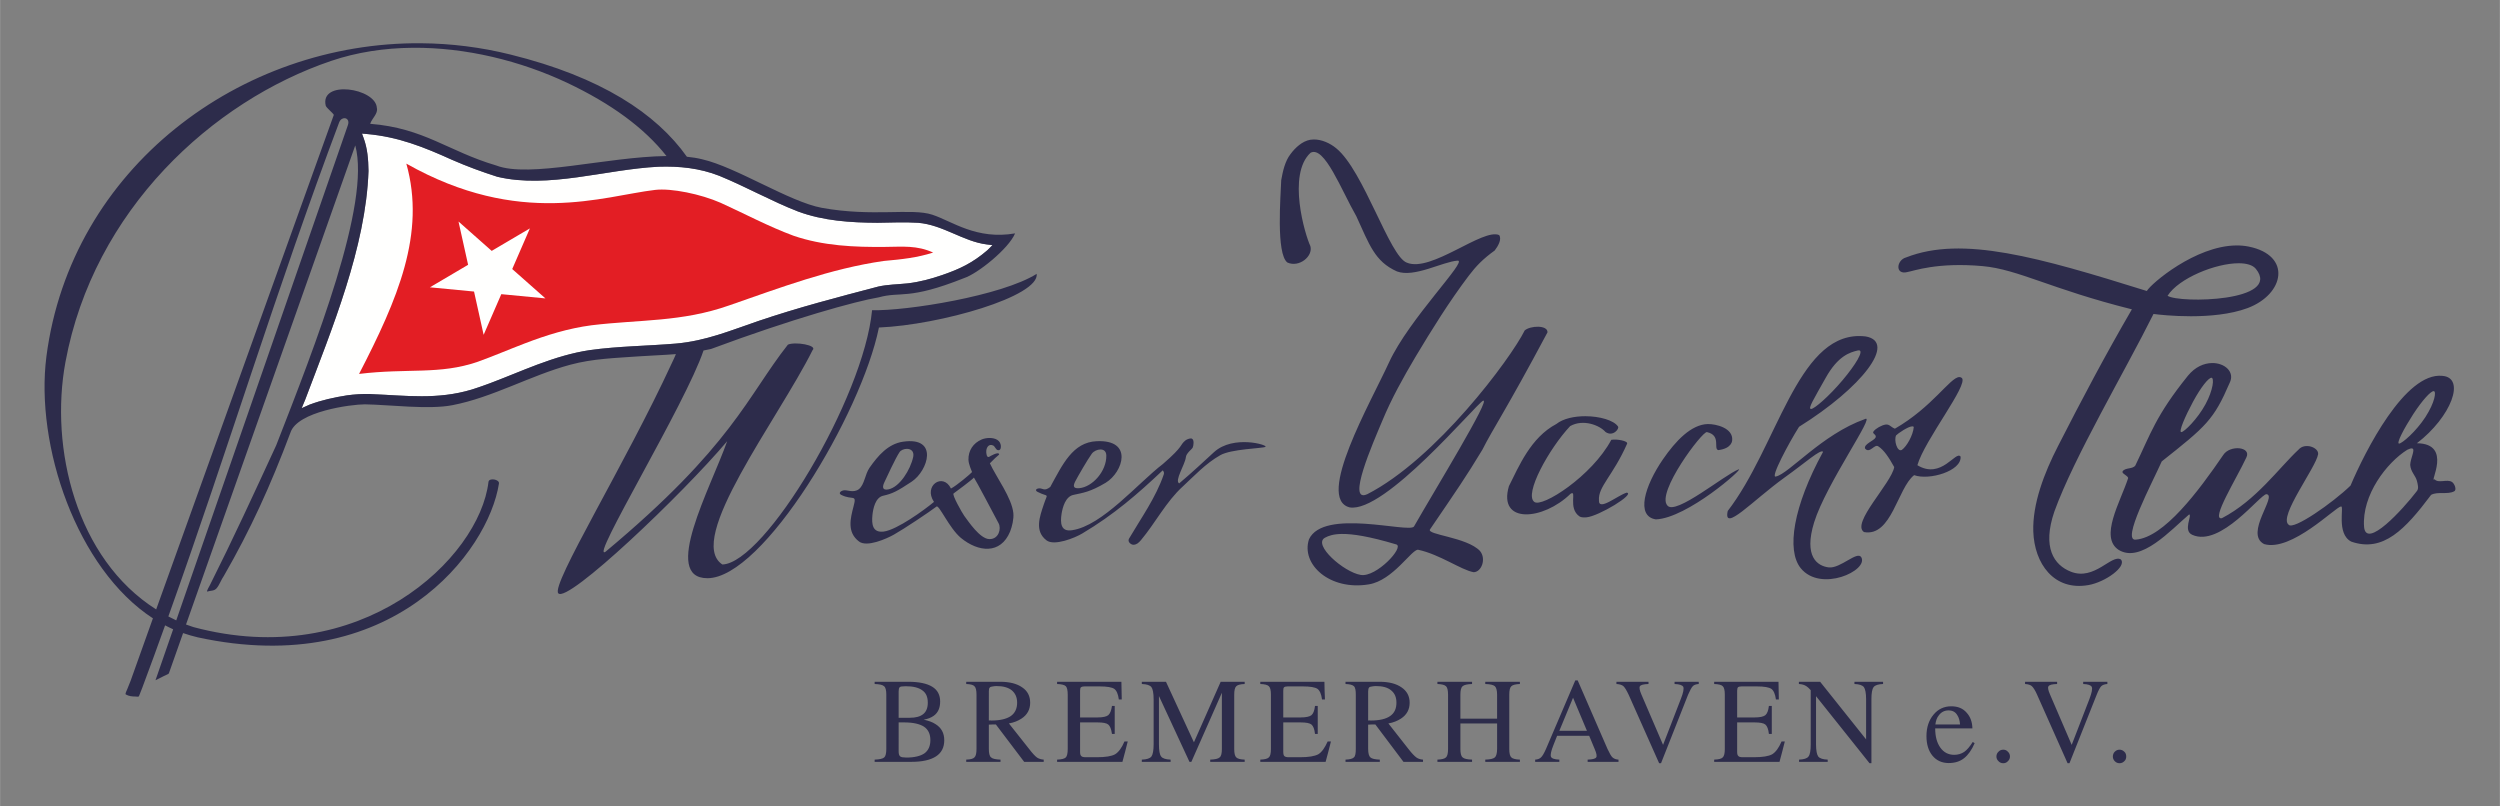
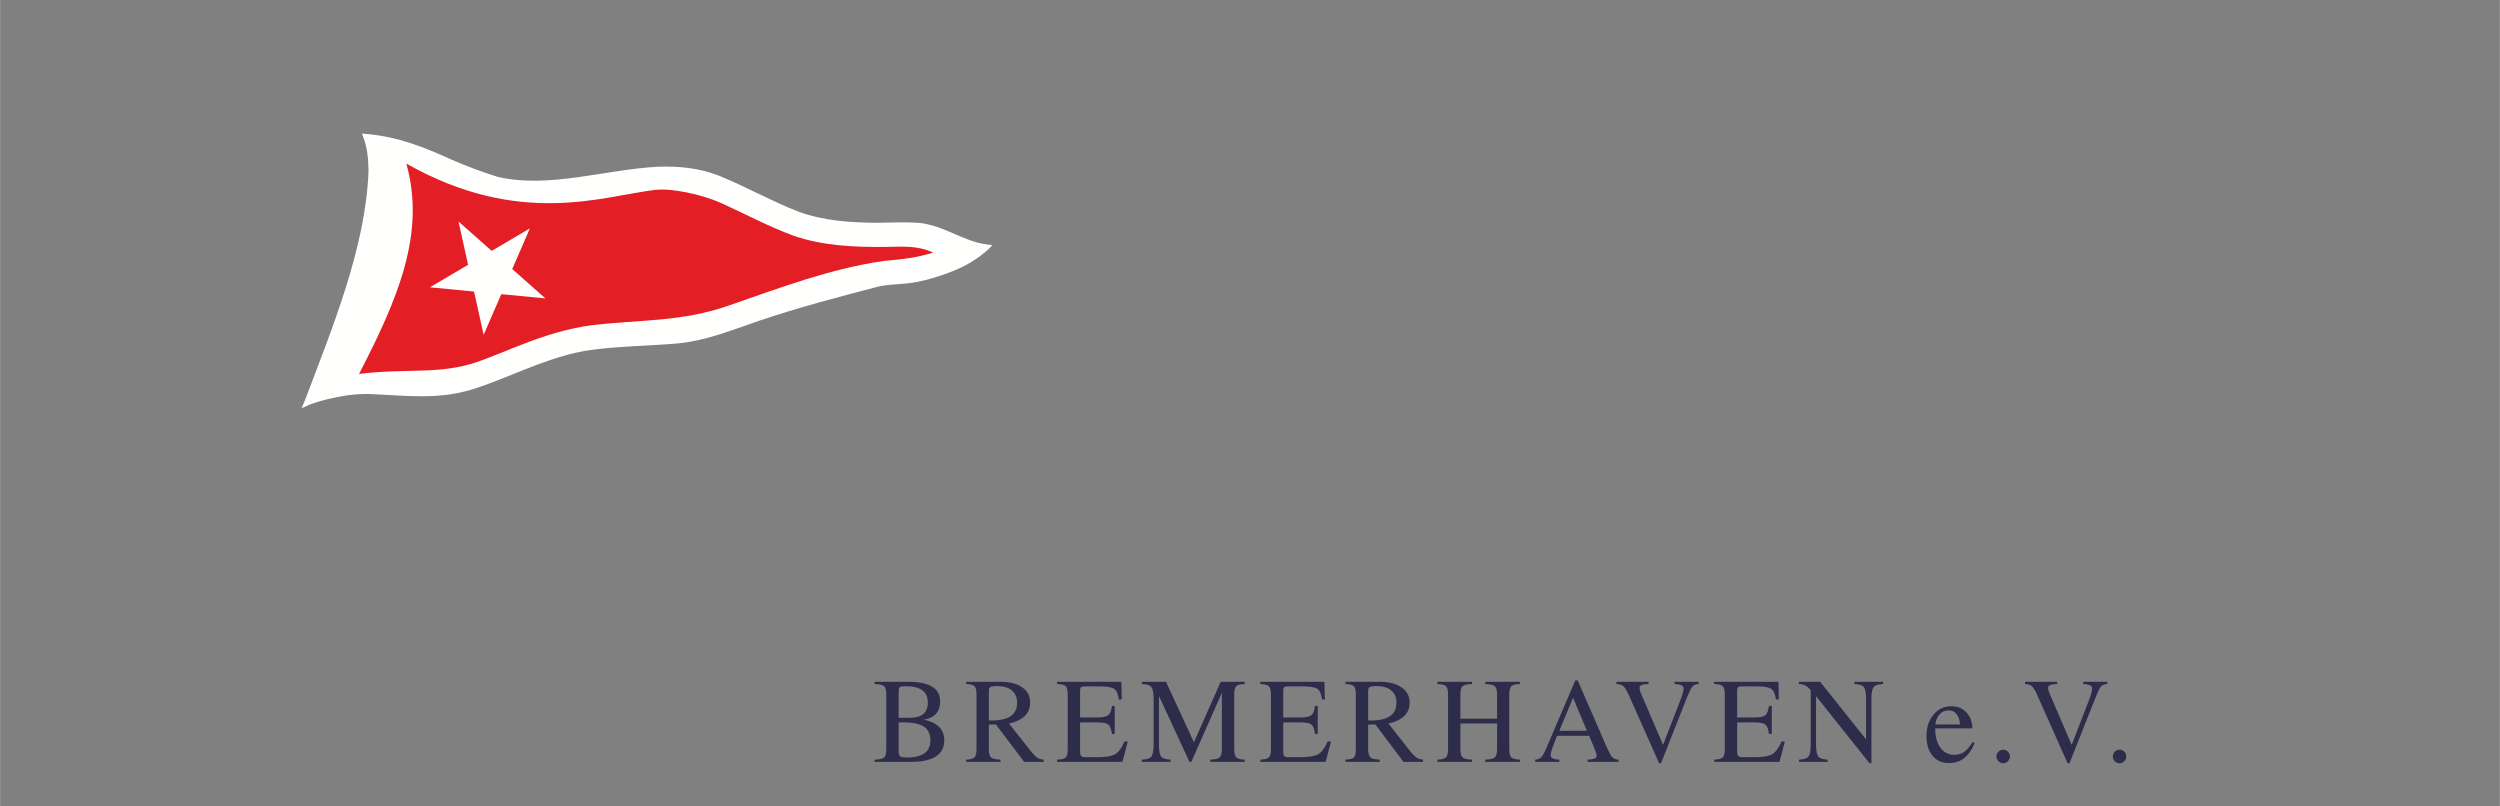
<svg xmlns="http://www.w3.org/2000/svg" xmlns:ns1="http://www.inkscape.org/namespaces/inkscape" xmlns:ns2="http://sodipodi.sourceforge.net/DTD/sodipodi-0.dtd" xml:space="preserve" width="310mm" height="100mm" version="1.1" style="clip-rule:evenodd;fill-rule:evenodd;image-rendering:optimizeQuality;shape-rendering:geometricPrecision;text-rendering:geometricPrecision" viewBox="0 0 14578.542 4703.07" id="svg2" ns1:version="0.92.2 5c3e80d, 2017-08-06" ns2:docname="wyc_logo_blue.svg" ns1:export-filename="/Users/thore/iCloud/WYC/CI/logo/wyc_logo_auf_hell.png" ns1:export-xdpi="163.87" ns1:export-ydpi="163.87">
  <rect x="0" y="0" width="14578.542" height="4703.07" fill="#808080" stroke="none" />
  <title id="title1075">Logo des Weser Yacht Club Bremerhaven e.V.</title>
  <ns2:namedview pagecolor="#ffffff" bordercolor="#666666" borderopacity="1" objecttolerance="10" gridtolerance="10" guidetolerance="10" ns1:pageopacity="0" ns1:pageshadow="2" ns1:window-width="1920" ns1:window-height="1035" id="namedview290" showgrid="false" ns1:zoom="0.5201684" ns1:cx="368.17682" ns1:cy="322.04702" ns1:window-x="0" ns1:window-y="1" ns1:window-maximized="1" ns1:current-layer="svg2" fit-margin-top="5" fit-margin-left="5" fit-margin-right="5" fit-margin-bottom="5" />
  <defs id="defs4">
    <style type="text/css" id="style6">
    .str0 {stroke:#2B2A29;stroke-width:3.584}
    .str1 {stroke:#2D2C4B;stroke-width:33.513}
    .fil3 {fill:none}
    .fil2 {fill:#E31E24}
    .fil1 {fill:#FEFEFE}
    .fil0 {fill:#2D2C4B}
   </style>
    <style id="style6-7" type="text/css">
    .str0 {stroke:#2B2A29;stroke-width:3.584}
    .str1 {stroke:#2D2C4B;stroke-width:33.513}
    .fil3 {fill:none}
    .fil2 {fill:#E31E24}
    .fil1 {fill:#FEFEFE}
    .fil0 {fill:#2D2C4B}
   </style>
  </defs>
  <g id="_918905200" transform="translate(-892.439,-6693.083)" />
  <g style="clip-rule:evenodd;fill-rule:evenodd;image-rendering:optimizeQuality;shape-rendering:geometricPrecision;text-rendering:geometricPrecision" id="_918905200-5" transform="translate(-261.823,-5288.923)" />
  <g id="g1396">
    <path style="fill:#2d2c4b;fill-opacity:1;stroke:none;stroke-width:13.273;stroke-opacity:1" ns1:connector-curvature="0" id="path248" d="m 9186.288,3967.992 -170.996,399.982 c -11,25 -20.983,41.996 -28.983,48.996 -8,8 -19.012,12.014 -34.012,13.014 v 12.988 h 71.006 69.995 v -12.988 c -29,-0.999 -44.997,-7.006 -48.997,-17.006 -4,-11 0.985,-33.984 14.984,-68.984 l 21.025,-53.015 h 186.99 l 31.99,76.994 c 11,25 13.996,41.996 8.996,48.996 -5,8 -21.981,12.014 -49.982,13.014 v 12.988 h 89.983 90.008 v -12.988 c -15,-0.999 -25.997,-5.014 -34.997,-13.014 -8,-7 -17.009,-23.996 -29.009,-48.996 l -174.002,-399.982 h -7 z m -4085.993,7.984 v 13.014 c 28,1 47.011,4.988 55.011,12.988 9,7 12.988,23.997 12.988,48.996 v 316.999 c 0,25 -4.003,41.996 -12.003,48.996 -9,8 -27.996,12.014 -55.996,13.014 v 12.988 h 104.007 111.007 c 63,0 110.997,-10.99 142.997,-31.99 32,-21 47.986,-52.001 47.986,-94.001 0,-42 -16.993,-73.001 -50.993,-94.001 -18,-12 -41.01,-20.002 -69.01,-26.002 24,-4 44.003,-11.995 59.003,-22.995 25,-18 36.994,-46.009 36.994,-83.009 0,-38 -14.989,-66.99 -45.989,-85.99 -31,-19 -77.005,-29.009 -139.005,-29.009 h -92.99 z m 534.009,0 v 13.014 c 25,1 40.985,4.988 47.985,12.988 8,7 12.003,23.997 12.003,48.996 v 316.999 c 0,25 -4.003,41.996 -12.003,48.996 -7,8 -22.985,12.014 -47.985,13.014 v 12.988 h 99.989 100.015 v -12.988 c -28,-0.999 -47.011,-5.014 -55.011,-13.014 -9,-7 -12.988,-23.996 -12.988,-48.996 v -141.986 c 13,-1.001 26.986,-1.011 40.986,-1.011 l 165.006,217.995 h 76.994 36.994 v -12.988 c -15,-1 -27.99,-5.003 -38.99,-12.003 -11,-8 -26.015,-24.008 -46.015,-50.008 l -117.98,-148.986 c 29,-5 53.002,-14.998 73.002,-27.998 34,-22 50.993,-53.016 50.993,-93.016 0,-38 -14.989,-67.997 -45.989,-88.997 -31,-22 -74.024,-33.001 -129.024,-33.001 h -101.985 -95.997 z m 529.991,0 v 13.014 c 26,1 42.993,4.988 50.993,12.988 7,7 11.018,23.997 11.018,48.996 v 316.999 c 0,25 -4.018,41.996 -11.018,48.996 -8,8 -24.993,12.014 -50.993,13.014 v 12.988 h 134.001 247.004 l 15.995,-59.988 15.01,-59.003 h -19.002 c -16,38 -35.011,62.998 -55.011,74.998 -20,11 -54.992,17.006 -104.992,17.006 h -66.003 c -13,0 -22.002,-1.999 -26.002,-7 -5,-4 -6.999,-11.991 -6.999,-24.991 v -171.021 h 102.011 c 31,0 51.984,4.003 61.984,12.003 11,9 18.009,27.011 22.009,55.011 h 15.995 v -81.998 -81.013 h -15.995 c -4,27 -11.009,45 -22.009,54 -10,8 -30.985,13.014 -61.984,13.014 h -102.011 v -156.011 c 0,-10 2.003,-16.988 5.003,-19.988 4,-3 9.988,-5.003 19.987,-5.003 h 90.008 c 42,0 69.994,4.999 83.994,13.999 14,10 23.013,30.984 27.013,61.984 h 17.006 l -1.011,-51.978 -1.011,-51.019 h -240.99 -134.001 z m 494.009,0 v 13.014 c 29,1 46.996,6.991 55.996,17.991 8,11 12.988,35.006 12.988,71.006 v 263 c 0,36 -4.988,60.006 -12.988,71.006 -9,11 -26.996,16.991 -55.996,17.991 v 12.988 h 83.994 83.994 v -12.988 c -28,-0.999 -46.985,-6.991 -54.985,-17.991 -9,-11 -13.014,-35.006 -13.014,-71.006 v -281.872 l 177.994,383.857 h 5.003 6.014 l 177.994,-402.989 v 327.991 c 0,25 -4.014,41.996 -13.014,48.996 -8,8 -26.985,12.014 -54.985,13.014 v 12.988 h 101 99.989 v -12.988 c -25,-0.999 -40.996,-5.014 -48.996,-13.014 -8,-7 -12.003,-23.996 -12.003,-48.996 v -316.999 c 0,-25 4.003,-41.996 12.003,-48.996 8,-8 23.997,-11.988 48.996,-12.988 v -13.014 h -69.995 -69.995 l -156.011,353.008 -162.984,-353.008 h -71.006 z m 691.005,0 v 13.014 c 26,1 41.981,4.988 49.982,12.988 8,7 12.003,23.997 12.003,48.996 v 316.999 c 0,25 -4.003,41.996 -12.003,48.996 -8,8 -23.982,12.014 -49.982,13.014 v 12.988 h 133.976 247.004 l 16.021,-59.988 14.984,-59.003 h -19.002 c -17,38 -34.985,62.998 -54.985,74.998 -21,11 -56.018,17.006 -105.018,17.006 h -66.988 c -13,0 -21.002,-1.999 -26.002,-7 -4,-4 -6.014,-11.991 -6.014,-24.991 v -171.021 h 101 c 32,0 53.021,4.003 63.021,12.003 11,9 17.998,27.011 20.998,55.011 h 15.995 v -81.998 -81.013 h -15.995 c -3,27 -9.998,45 -20.998,54 -10,8 -31.021,13.014 -63.021,13.014 h -101 v -156.011 c 0,-10 1.003,-16.988 5.003,-19.988 3,-3 10.013,-5.003 20.013,-5.003 h 90.008 c 42,0 69.994,4.999 83.994,13.999 14,10 22.987,30.984 26.987,61.984 h 17.006 l -1.996,-51.978 -1.011,-51.019 h -240.005 -133.976 z m 496.99,0 v 13.014 c 25,1 40.996,4.988 48.996,12.988 8,7 10.992,23.997 10.992,48.996 v 316.999 c 0,25 -2.992,41.996 -10.992,48.996 -8,8 -23.996,12.014 -48.996,13.014 v 12.988 h 101 99.004 v -12.988 c -28,-0.999 -46.011,-5.014 -55.011,-13.014 -8,-7 -12.988,-23.996 -12.988,-48.996 v -141.986 c 14,-1.001 26.997,-1.011 41.997,-1.011 l 163.995,217.995 h 78.005 35.983 v -12.988 c -15,-1 -27.979,-5.003 -37.979,-12.003 -11,-8 -27,-24.008 -47,-50.008 L 8096.285,4218.988 c 29,-5 53.002,-14.998 73.002,-27.998 34,-22 51.019,-53.016 51.019,-93.016 0,-38 -16,-67.997 -47,-88.997 -31,-22 -74.013,-33.001 -128.013,-33.001 h -102.996 -95.997 z m 536.005,0 v 13.014 c 25,1 41.982,4.988 49.982,12.988 8,7 12.003,23.997 12.003,48.996 v 316.999 c 0,25 -4.003,41.996 -12.003,48.996 -8,8 -24.982,12.014 -49.982,13.014 v 12.988 h 101 101 v -12.988 c -28,-0.999 -47.011,-5.014 -55.011,-13.014 -9,-7 -12.988,-23.996 -12.988,-48.996 V 4218.988 h 214.003 v 148.986 c 0,25 -5.014,41.996 -13.014,48.996 -9,8 -26.996,12.014 -55.996,13.014 v 12.988 h 102.011 99.989 v -12.988 c -25,-0.999 -42.007,-5.014 -50.007,-13.014 -8,-7 -12.003,-23.996 -12.003,-48.996 v -316.999 c 0,-25 4.003,-41.996 12.003,-48.996 8,-8 25.008,-11.988 50.007,-12.988 v -13.014 h -101 -101 v 13.014 c 29,1 46.996,4.988 55.996,12.988 8,7 13.014,23.997 13.014,48.996 v 140.016 h -214.003 v -140.016 c 0,-25 3.988,-41.996 12.988,-48.996 8,-8 27.011,-11.988 55.011,-12.988 v -13.014 h -101 z m 1043.987,0 v 13.014 c 18,1 31.001,5.003 40.001,12.003 9,8 19.005,24.982 31.005,49.982 l 177.995,400.008 h 5.003 6.014 l 157.982,-400.008 c 11,-25 19.998,-41.981 27.997,-49.982 7,-7 19.013,-11.003 34.013,-12.003 v -13.014 h -69.995 -71.006 v 13.014 c 29,1 45.993,6.98 50.993,16.98 4,11 0,34.01 -13.999,69.01 l -104.008,269.014 -125.991,-293.019 c -10.999,-25 -13.995,-41.996 -8.995,-48.996 5,-8 22.007,-11.988 50.007,-12.988 v -13.014 h -94 z m 570.018,0 v 13.014 c 26,1 42.982,4.988 49.982,12.988 8,7 12.002,23.997 12.002,48.996 v 316.999 c 0,25 -4.002,41.996 -12.002,48.996 -7,8 -23.982,12.014 -49.982,13.014 v 12.988 h 133.976 247.004 l 15.995,-59.988 15.01,-59.003 h -19.002 c -16,38 -34.985,62.998 -54.985,74.998 -20,11 -55.019,17.006 -105.018,17.006 h -66.003 c -13,0 -22.002,-1.999 -26.002,-7 -5,-4 -6.999,-11.991 -6.999,-24.991 v -171.021 h 102.011 c 31,0 52.01,4.003 62.01,12.003 11,9 17.998,27.011 20.999,55.011 h 16.98 v -81.998 -81.013 h -16.98 c -3.001,27 -9.999,45 -20.999,54 -10,8 -31.01,13.014 -62.01,13.014 h -102.011 v -156.011 c 0,-10 2.003,-16.988 5.003,-19.988 3,-3 10.013,-5.003 20.013,-5.003 h 90.009 c 42,0 69.993,4.999 83.993,13.999 14.001,10 22.987,30.984 26.987,61.984 h 17.007 l -1.012,-51.978 -0.985,-51.019 h -241.016 z m 493.983,0 v 13.014 c 18,1 31.993,4.988 43.993,12.988 7,4 15.017,11.995 25.017,22.995 v 316.014 c 0,36 -4.014,60.006 -13.014,71.006 -8,11 -26.985,16.991 -54.985,17.991 v 12.988 h 83.994 83.008 v -12.988 c -28,-0.999 -46.01,-6.991 -55.01,-17.991 -8,-11 -12.988,-35.006 -12.988,-71.006 v -281.017 l 311.996,391.012 h 5.003 5.988 v -372.995 c 0,-36 4.014,-60.006 13.014,-71.006 8,-11 26.985,-16.991 54.985,-17.991 v -13.014 h -83.994 -83.008 v 13.014 c 27.999,1 46.01,6.991 55.01,17.991 8,11 12.988,35.006 12.988,71.006 v 233.99 l -268.002,-336.002 h -61.985 z m 1319.015,0 v 13.014 c 17,1 30.99,5.003 38.99,12.003 9,8 20.005,24.982 31.005,49.982 l 177.994,400.008 h 5.989 5.003 l 159.018,-400.008 c 10,-25 18.987,-41.981 26.987,-49.982 8,-7 19.998,-11.003 34.998,-12.003 v -13.014 h -71.006 -69.995 v 13.014 c 29,1 45.007,6.98 50.007,16.98 5,11 0.01,34.01 -12.988,69.01 l -104.007,269.014 -126.017,-293.019 c -11,-25 -14.995,-41.996 -8.995,-48.996 5,-8 21.007,-11.988 50.007,-12.988 v -13.014 h -94 z m -5999.005,25.017 c 39,0 68.982,7.991 89.982,24.991 20,17 31.005,39.991 31.005,71.991 0,35 -12.994,61.005 -36.994,78.005 -25,17 -63.003,26.002 -113.003,26.002 -5,-1 -9.984,-1 -14.984,0 V 4031.972 c 0,-10 0.977,-17.984 4.977,-21.984 3,-4 9.002,-6 19.002,-7 6,-1 13.013,-1.996 20.013,-1.996 z m 2213.006,0 c 39,0 68.997,7.991 88.997,24.991 21,17 30.979,39.991 30.979,71.991 0,35 -11.994,61.005 -36.994,78.005 -24,17 -62.003,26.002 -113.003,26.002 -5,-1 -9.984,-1 -14.984,0 V 4031.972 c 0,-10 2.003,-17.984 5.003,-21.984 3,-4 10.002,-6 19.002,-7 7,-1 13.998,-1.996 20.998,-1.996 z m -2742.012,0.985 c 43,0 76.008,8.006 97.008,24.006 22,15 31.99,38.991 31.99,71.991 0,30 -9.002,52.003 -26.002,66.003 -18,15 -44.002,22.009 -80.002,22.009 h -64.007 v -154.015 c 0,-11 2.003,-18.995 5.003,-22.995 3,-4 10.013,-5.989 20.014,-5.989 l 15.995,-1.011 z m 3892.003,67.014 80.986,192.979 h -160.988 z m 2206.006,49.982 c -42,0 -77.007,15.996 -104.007,48.996 -27,32 -41.012,74.006 -41.012,125.006 0,48 12.023,86.014 35.023,114.014 24,29 55.986,42.982 94.986,42.982 35,0 64.997,-8.998 88.997,-27.998 24,-19 45.01,-47.986 62.011,-87.986 l -11.018,-6.999 c -17,27 -33.982,46.992 -49.982,57.992 -17,11 -36.018,17.006 -58.018,17.006 -34,0 -60.986,-13.997 -80.986,-41.997 -20.001,-28 -29.995,-65.018 -29.995,-112.018 h 216.985 c -1,-38 -12.002,-67.993 -33.002,-90.993 -22,-26 -51.982,-38.005 -89.982,-38.005 z m -17.006,24.006 h 1.011 c 23,0 39.993,8.998 50.993,27.998 9,13 13.995,31 15.995,54 h -144.008 c 3,-22 9.013,-39.989 20.013,-52.989 14,-19 32.996,-29.009 55.996,-29.009 z m -6122.015,69.995 h 33.001 c 52,0 89.999,9.017 114.999,25.017 25,17 37.02,42.98 37.02,77.98 0,34 -11.012,60.02 -34.012,77.02 -23,16 -59.003,24.991 -106.003,24.991 l -12.988,-1.011 c -13,0 -20.991,-2.985 -24.991,-7.985 -5,-5 -7.026,-14.009 -7.026,-29.009 V 4212.973 Z m 6442.021,159.018 c -11,0 -20.998,4.003 -27.998,12.003 -8,7 -12.003,16.998 -12.003,27.998 0,10 4.003,19.987 12.003,26.987 7,8 16.998,12.003 27.998,12.003 11,0 19.987,-4.003 26.987,-12.003 8,-7 12.003,-16.987 12.003,-26.987 0,-11 -4.003,-20.998 -12.003,-27.998 -7,-8 -15.987,-12.003 -26.987,-12.003 z m 677.992,0 c -11,0 -19.998,4.003 -27.998,12.003 -7,7 -10.992,16.998 -10.992,27.998 0,10 3.992,19.987 10.992,26.987 8,8 16.998,12.003 27.998,12.003 11,0 19.998,-4.003 27.998,-12.003 8,-7 10.991,-16.987 10.991,-26.987 0,-11 -2.991,-20.998 -10.991,-27.998 -8,-8 -16.998,-12.003 -27.998,-12.003 z" />
    <g id="g1389">
      <path style="fill:#fffffe;fill-opacity:1;stroke-width:13.273" d="m 2110.427,778.991 26.339,2.307 c 185.718,16.238 333.954,76.225 500.23,151.345 86.201,37.651 172.429,69.374 262.74,98.174 298.245,71.146 632.294,-43.392 939.746,-58.562 h 0.133 l 0.133,-0.026 c 121.475,-4.049 239.993,8.084 354.693,53.144 l 0.106,0.053 0.133,0.053 c 157.262,64.518 303.112,147.426 458.544,207.833 147.929,54.839 304.741,64.922 464.014,65.925 77.529,-0.998 156.899,-5.054 236.142,0.027 h 0.133 l 0.133,0.026 c 144.062,11.567 263.033,108.856 399.775,126.069 l 33.934,4.277 -29.657,29.657 -0.467,0.414 c -85.559,73.337 -159.6,108.826 -265.462,145.123 h -0.027 c -64.734,22.251 -129.94,39.625 -199.46,47.804 h -0.133 l -0.106,0.027 c -59.053,6.109 -115.238,6.193 -170.891,18.639 -235.874,61.966 -466.313,121.853 -698.42,200.548 h -0.026 -0.027 c -160.312,54.767 -306.812,116.551 -480.917,131.824 h -0.026 -0.027 c -167.836,14.07 -336.507,15.118 -501.008,37.901 -106.272,15.749 -207.071,47.299 -308.496,85.083 v 0.026 h -0.053 c -92.514,34.819 -183.496,73.815 -276.947,108.985 l -0.027,0.027 h -0.053 c -35.165,13.061 -69.447,25.179 -104.811,36.294 l -0.106,0.026 -0.106,0.027 c -200.919,60.174 -382.48,34.661 -579.48,26.702 l -0.234,-0.027 -14.699,-0.985 c -44.895,-0.961 -87.862,1.972 -132.031,7.855 -75.17,11.878 -147.813,27.62 -218.125,53.948 l -46.897,20.869 21.102,-50.63 c 155.102,-411.245 353.851,-888.749 368.795,-1332.962 -1.005,-68.179 -6,-130.855 -28.957,-193.03 z" id="path1384" ns1:connector-curvature="0" ns2:nodetypes="ccccccccccccccccccccccccccccccccccccccccccccccccccc" />
-       <path ns2:nodetypes="scccccsscsccccccccccccccccccccccccccccscccccccccccccccccssccccccccccssccccscccccccccccccccccccccccccccccccccccccccccccccccccccccccccccccccccccccccccccccccccccccccccccccccccssccsscscccccccccscsccccsccsccccccccccccccccccccccccsscsscccccccccsscsssssscsscccccccccccccscccccccccccccccccccccccccccccccccccccccccccccccccccccccccccccccccccccccccccccccccccccscccccccsccsscccsscccs" ns1:connector-curvature="0" id="path198" d="M 2456.669,252.163 C 1401.957,243.539 412.969,980.546 270.313,2077.967 c -67,520 176.985,1239.015 620.985,1528.015 l -129.983,364 c -7,17 -13.013,32.982 -20.013,49.981 -2,6 -14.011,27.02 -8.01,30.02 18,10 36.007,12.003 57.007,12.003 3,0 6.992,0.985 10.992,0.985 h 3.007 c 6,-1 6.011,-3.996 8.011,-8.996 6,-15 11.991,-30.989 17.991,-45.989 45,-120 89.005,-241.018 132.005,-361.018 16,8 31,16.021 47,23.021 l -102.996,296.986 c 16,-8 30.989,-14.995 45.989,-22.995 7,-3 13.998,-7.007 20.998,-10.007 6,-2.001 10.003,-4.007 12.003,-10.007 l 81.998,-231.994 c 28,10 57.016,17.991 86.016,24.991 1132,245 1693.991,-498.998 1755.991,-896.998 4,-25 -57.999,-34.981 -60.999,-9.981 -53,449 -748.994,1106.99 -1720.994,846.99 -14,-5 -28.008,-10.01 -43.008,-15.01 L 2071.308,847.975 c 92,338 -233.008,1164.991 -461.007,1748.991 -129,280 -251.994,547.011 -386.994,816.011 -2,3 -19.995,34.994 -15.995,36.994 22,-7 40.996,-1.987 55.996,-19.988 16,-19 26.997,-51.017 41.997,-72.017 155,-269 272.005,-525.987 388.005,-834.987 40,-124 354.994,-165.006 433.994,-165.006 139,2 374.003,32.003 510.004,5.003 235,-45 456.998,-174.012 687.998,-236.012 133,-36 265.004,-38.996 402.004,-48.996 71,-5 142.003,-6.988 214.003,-12.988 -7,17 -15.006,34.989 -24.006,52.989 -271,588 -705.996,1292.01 -661.996,1342.01 54,61 727.984,-581.991 984.984,-886.991 -98,276 -384.999,798.979 -114.999,798.979 324,0 896.994,-954.986 999.994,-1461.986 357,-15 937.018,-182.007 920.018,-313.007 -203,128 -758.019,217.007 -960.019,212.007 -49,514 -625.992,1474.985 -872.992,1482.985 -219,-143 324.999,-846.98 525.999,-1249.979 31,-29 -103.982,-51.016 -143.982,-32.016 -237,301 -324,591.008 -1064.001,1208.008 -96,59 467.988,-862.996 571.988,-1173.996 15,-3 28.993,-5.996 43.993,-8.996 476,-177 846.01,-279.004 978.01,-301.004 129,-36 170.99,17.982 496.99,-112.018 80,-26 260.997,-171.977 297.997,-260.977 -226,39 -366.991,-71.011 -482.991,-109.011 -121,-40.001 -347.005,13.999 -644.005,-40.001 -189,-35 -497.994,-236.987 -696.994,-282.987 -28,-7 -59.008,-12.01 -90.008,-15.01 -178,-251 -499.003,-464.993 -1029.003,-595.994 -172.688,-43.031 -347.032,-64.41 -519.621,-65.821 z m -51.744,26.494 c 310.99,-2.865 630.73,76.037 904.386,205.318 253,120 446.992,261.01 576.991,426.01 -346,4 -798.994,129.985 -992.995,54.985 -281,-83 -419.998,-217.986 -734.998,-242.986 11,-33 46.99,-59.016 38.99,-93.015 -7,-116.001 -334.997,-165.003 -297.997,-12.003 5,13 41,41.015 47,53.015 L 910.3,3553.979 c -467,-295 -622.006,-942.01 -529.006,-1443.01 164,-886 855.999,-1520.991 1549.999,-1755.991 150.219,-50.875 310.733,-74.82 473.632,-76.32 z m -395.056,410.585 c 15.245,1.039 27.432,15.977 18.432,40.727 L 1027.295,3617.985 c -15,-8 -30.989,-15.021 -45.989,-23.021 344,-961 634.002,-1918.991 996.002,-2880.99 7,-17.938 20.704,-25.54 32.561,-24.732 z m 100.559,89.749 26.339,2.307 c 185.718,16.238 333.954,76.225 500.23,151.345 86.201,37.651 172.429,69.374 262.74,98.174 298.245,71.146 632.294,-43.392 939.746,-58.562 h 0.133 l 0.133,-0.026 c 121.475,-4.049 239.993,8.084 354.693,53.144 l 0.106,0.053 0.133,0.053 c 157.262,64.518 303.112,147.426 458.544,207.833 147.929,54.839 304.741,64.922 464.014,65.925 77.529,-0.998 156.899,-5.054 236.142,0.027 h 0.133 l 0.133,0.026 c 144.062,11.567 263.033,108.856 399.775,126.069 l 33.934,4.277 -29.657,29.657 -0.467,0.414 c -85.559,73.337 -159.6,108.826 -265.462,145.123 h -0.027 c -64.734,22.251 -129.94,39.625 -199.46,47.804 h -0.133 l -0.106,0.027 c -59.053,6.109 -115.238,6.193 -170.891,18.639 -235.874,61.966 -466.313,121.853 -698.42,200.548 h -0.026 -0.027 c -160.312,54.767 -306.812,116.551 -480.917,131.824 h -0.026 -0.027 c -167.836,14.07 -336.507,15.118 -501.008,37.901 -106.272,15.749 -207.071,47.299 -308.496,85.083 v 0.026 h -0.053 c -92.514,34.819 -183.496,73.815 -276.947,108.985 l -0.027,0.027 h -0.053 c -35.165,13.061 -69.447,25.179 -104.811,36.294 l -0.106,0.026 -0.106,0.027 c -200.919,60.174 -382.48,34.661 -579.48,26.702 l -0.234,-0.027 -14.699,-0.985 c -44.895,-0.961 -87.862,1.972 -132.031,7.855 -75.17,11.878 -147.813,27.62 -218.125,53.948 l -46.897,20.869 21.102,-50.63 c 155.102,-411.245 353.851,-888.749 368.795,-1332.962 -1.005,-68.179 -6,-130.855 -28.957,-193.03 z m 5550.908,34.453 c -6.711,0.04 -13.414,0.53 -20.039,1.53 -47,8 -87.984,45.994 -115.984,83.994 -32,41 -45,101.019 -54,152.018 -3,90 -31.017,428.984 35.983,479.984 68,31 151.001,-35.997 134.001,-95.997 -31,-65 -135.989,-416.99 1.011,-543.99 81,-44 179.992,218.988 266.992,369.988 76,165 106.998,264.002 236.998,322.003 101,38 265.993,-56.995 353.993,-62.995 62,-4 -282.982,338.986 -399.982,592.986 -105,230 -430.998,795.005 -229.998,846.005 205,35 730.98,-595.996 777.981,-621.996 51,-21 -281.989,522.013 -402.989,734.013 -32,39 -526.989,-108.013 -611.989,73.987 -48,146 120.99,300.999 348.99,262.999 141,-23 249.005,-204 287.005,-202 127,27 250.999,117.994 323.999,130.994 45,0 75.994,-76.995 36.994,-123.995 -77,-81 -314.997,-93.991 -290.997,-125.991 160,-235 206.996,-302.014 304.996,-464.014 64,-127 135.995,-226.991 379.995,-684.991 1,-44 -100.99,-38.992 -132.99,-10.992 -81,164 -516.996,749.99 -917.996,954.99 -123,57 31.986,-295.991 87.986,-428.991 53,-128 121.019,-250.014 192.019,-370.014 97,-162 196.985,-322.995 310.985,-473.995 44,-58 84.019,-99 152.019,-148 19,-25 42.976,-65.008 25.976,-90.008 -95,-42 -396.976,220.014 -537.976,161.014 -101,-35 -252.011,-536.999 -412.011,-667 -35.875,-29.75 -83.992,-51.838 -130.968,-51.537 z m 5379.083,617.977 c -237.762,2.623 -494.844,221.16 -521.124,265.566 -634.001,-198 -1075.984,-324.012 -1402.984,-196.012 -58,15 -67.005,106.005 8.995,85.005 32,-5 171.002,-58.012 437.002,-34.012 208,19 397.985,134.008 869.985,252.008 -156,268 -293.002,527.998 -430.002,795.998 -83,161 -149.993,340.012 -144.993,499.012 6,187 120.002,348.981 322.002,312.981 98,-17 224.012,-107.985 189.012,-148.985 -53,-34 -154.008,126.006 -292.008,71.006 -99,-39 -167.997,-141.012 -95.997,-351.012 114,-316 409.005,-812.987 578.003,-1151.987 53,7 347.982,39.988 547.983,-34.012 216.999,-81 259.998,-307.996 6.998,-358.996 -23.906,-4.781 -48.275,-6.83 -72.872,-6.559 z m 15.839,103.852 c 44.906,0.203 80.806,10.19 99.056,32.69 154.999,192 -447.008,202.022 -515.007,157.022 65.249,-102.75 281.232,-190.321 415.951,-189.712 z m -2213.005,424.48 c -364.321,-1.572 -481.198,648.215 -767.948,1020.215 -28,129 146.987,-61.989 329.987,-193.989 125,-89 212.006,-169.008 226.006,-151.008 -174,318 -214.983,574.003 -129.983,679.003 117,143 395.981,12.994 352.981,-64.006 -23,-40 -121.997,67.003 -189.997,59.003 -66,-8 -147.005,-61.999 -85.005,-262.999 69,-223 364.001,-636.982 296.001,-601.982 -250,89 -443,318.99 -518.999,334.99 -36,12 77.012,-199.012 135.012,-290.012 366,-228 573.005,-494.984 388.005,-526.984 -12.281,-1.438 -24.308,-2.179 -36.06,-2.229 z m -2.645,83.32 c 30.964,1.062 -20.296,84.836 -95.296,173.899 -80,95 -165.009,168.014 -184.009,168.014 -20,0 13.005,-53.002 85.005,-181.002 72,-129 140.99,-149.003 186.99,-160.003 2.812,-0.688 5.246,-0.978 7.31,-0.908 z m 2058.24,74.169 c -45.708,0.879 -97.549,21.978 -139.549,73.728 -188,233 -217.992,340.003 -306.993,524.003 -15.999,22 -60.013,11.012 -74.013,34.012 -8,13 33.015,25.001 32.016,40.001 -45.002,138 -169.011,343.999 -55.011,417.999 129.001,79 302.999,-115.004 411,-207.004 18.999,5 -38.008,93.991 17.992,118.992 165,75 397.008,-237.998 433.008,-236.998 65,8 -130.997,229.997 -13.998,290.997 159,47 417.993,-218.006 447.993,-219.006 22.006,-9 -30.001,160.007 60.999,205.007 185.999,64 314,-72.006 465,-273.006 37.999,-21 97.013,0 135.013,-20.998 16,-9 0.982,-45 -13.015,-54 -29,-19 -78.985,10.005 -101.985,-15.995 -35,29 109.004,-208.011 -102.995,-210.011 201,-154 285.985,-381.983 148.985,-392.983 -218,-23 -451.006,439.987 -536.005,639.987 -102,99 -333.993,262.002 -360.993,228.002 -60.999,-46 160.006,-334 172.006,-411 5,-39.001 -76.988,-69.987 -113.988,-26.987 -114,106 -247.007,295.982 -447.008,399.982 -69,15 87.985,-235.982 141.985,-352.982 33,-64 -95.002,-75.995 -134.001,-15.995 -146,214 -345.992,479.983 -508.992,493.983 -90.001,14 95.995,-334.004 149.995,-456.004 259,-205 303.018,-242 396.017,-458 31.875,-62.5 -27.282,-117.19 -103.463,-115.725 z m -1473.523,81.713 c -53.199,2.262 -156.611,175.061 -375.017,301.03 -24,-9 -31,-27.006 -54,-24.006 -23,3 -57.995,22.99 -69.995,38.99 -13,15 19.992,18.02 10.992,37.02 -10,19 -69.999,37.98 -60.999,63.98 27,32 54.994,-28.988 76.994,-12.988 33,21 61.99,64.987 92.99,120.987 -16,94 -253.999,329.01 -175.999,379.01 161,29 195.009,-256.009 292.009,-332.009 87,32 278.01,-24 271.01,-107.999 -27,-39 -111.008,136.007 -252.008,50.008 42,-147 301.007,-470.993 259.007,-508.993 -4.5,-3.656 -9.481,-5.263 -14.984,-5.029 z m 1470.983,4.018 c 17,0 11.001,70 -34.999,155 -46,85 -124,162 -141,161.999 -17,0 22.983,-92.995 68.983,-177.994 46.001,-85 90.014,-139.005 107.016,-139.005 z m 1295.994,78.005 c 17.001,0 6.989,66.007 -48.011,151.007 -55,85 -136.989,155 -153.989,155 -17.001,0 28.008,-87.006 83.008,-172.006 55,-84 101.992,-134.001 118.992,-134.001 z m -4946.152,146.289 c -64.577,-0.284 -130.152,13.329 -170.839,45.704 -149,79 -218.013,247.003 -276.013,362.003 -66,224 199.996,200.004 358.997,45.004 41,-27 -17.986,84.005 53.014,132.005 9,6 26.001,6.003 40.001,5.003 71,-6 287.002,-137.008 235.001,-144.008 -51.999,15 -164.999,111.004 -161.999,45.004 -6,-80 80.996,-142.013 163.996,-330.013 8,-17 -63.005,-28.995 -92.005,-22.995 -113,212 -405.004,398.003 -449.004,362.003 -61,-45 86,-311.005 208.999,-442.005 76,-43 171.993,-4.988 205.993,34.012 44,31 83.002,-20.016 73.002,-32.016 -24.75,-36 -106.114,-59.338 -189.142,-59.703 z m 712.16,45.704 c -96,3 -186.004,96.992 -261.004,205.993 -106,154 -160.012,332.001 -41.012,350 183,-7 517.017,-301.983 483.017,-291.983 -82,31 -369.003,270.996 -416.003,210.996 -67,-74 204.983,-436.006 230.983,-428.006 85,19 35.003,97.993 66.003,104.992 82,-10 81.013,-57.992 81.013,-57.992 6,-70 -92.997,-95.001 -142.997,-94.001 z m 1194.579,13.455 c 3.358,0.195 5.914,1.302 7.415,3.551 -4.001,48 -40.995,114.001 -69.995,134.001 -27,14 -47.001,-58.005 -33.001,-85.005 9.625,-10.5 72.08,-53.915 95.581,-52.548 z m -5384.294,67.739 c -15.887,0.235 -31.804,3.502 -44.304,8.814 -49,21 -77.994,64.006 -76.994,118.006 1,28 17.998,61.991 20.998,71.991 -7,9 -90.984,79.997 -122.984,95.997 -46,-95 -163.004,-16.995 -99.004,78.005 -56,47 -215.994,162.991 -292.993,172.991 -66,8 -71.003,-42.997 -66.003,-95.997 4,-38 16.995,-103.003 62.995,-113.003 53,-12 79.992,-24.998 165.992,-81.998 96,-64 159.007,-264.006 -50.992,-233.005 -87,13 -145.001,81.019 -195.001,152.018 -27,40 -28.999,96.995 -60.999,123.995 -33,26 -72.004,1.985 -92.004,7.985 -19,5 -28.003,18.002 -12.003,26.002 67,34 91.991,-7.986 71.991,67.014 -18,69 -39.984,151.007 32.016,205.007 46,35 159.985,-16.001 202.985,-40.001 59,-33 210.001,-134.021 249,-164.022 15,-11 74.012,125.998 142.012,182.998 101,83 231.005,98.007 287.005,-36.994 12,-31 22.002,-72.988 19.002,-106.988 -9,-90 -99.009,-208.997 -137.009,-290.997 52,-55 56.989,-47.011 52.989,-55.011 -7,-13 -53.981,15.006 -56.981,17.006 -15,8 -18.006,-21.997 -17.006,-34.998 2,-22 16.001,-42.005 40.001,-31.005 10,4 15.987,24.987 26.987,26.987 12.001,3 18.017,-6.991 18.017,-17.991 2.062,-39.188 -32.761,-53.323 -67.714,-52.807 z m 1173.244,2.852 c -9.797,0.844 -22.543,6.466 -28.542,10.966 -36,29 -6.005,28.994 -132.005,137.994 -143,109 -352.98,360.009 -528.98,386.009 -67,11 -70.01,-42.011 -62.01,-95.012 6,-38 22.995,-102.007 69.995,-111.007 54,-12 96.001,-15.98 188.001,-70.98 101,-62 162.011,-252.001 -52.989,-242.001 -140,6 -199.01,135.992 -271.01,266.992 -35,27 -43.007,6.985 -64.006,7.985 -20,1 -25.996,13.024 -8.996,21.024 67,34 58.998,-0.013 34.998,73.987 -23,69 -55.005,153.988 15.995,207.989 45,35 166,-13.975 209,-39.975 184,-109 325.018,-232.018 469.018,-368.018 5,6 9.989,13.006 5.989,24.006 -46,135 -133.985,256.991 -202.985,374.991 -10,19 13.987,35.997 26.987,34.997 19,-0.999 30.008,-11.987 43.008,-26.987 84,-100 146.997,-225.007 243.997,-313.007 65,-60 132.995,-133.987 217.995,-181.987 63,-37 250.011,-39.996 264.01,-48.996 17,-11 -187.008,-71.006 -299.008,29.994 -48,44 -128.996,119.998 -203.996,182.998 -29,-15 34.99,-111.003 38.99,-153.004 2,-22 34.016,-46 39.016,-54 6,-12 10.982,-47 -4.018,-54 -2.25,-1 -5.186,-1.241 -8.451,-0.96 z m 7123.071,57.992 c 23.996,1.812 -7.993,56.158 -9.618,95.971 3,41 31.017,61.989 39.017,92.99 5,20 12.986,45.999 -1.009,60.999 -80.999,106 -294.992,340.014 -306.993,208.014 -13.999,-186 133.008,-376.015 252.008,-450.015 12.561,-6 21.059,-8.377 26.598,-7.959 z m -8775.625,2.592 c 22.131,0.431 42.196,13.753 36.008,46.378 -16,75 -78.993,176.997 -144.993,189.997 -35,7 -36.006,-14.001 -24.006,-40.001 12.001,-26 65.997,-143.009 88.997,-177.009 8.312,-12.25 26.78,-19.7 43.993,-19.365 z m 1127.903,3.629 c 18.125,0 33.616,9.738 34.116,34.738 2,91 -80.007,184.008 -158.007,191.008 -37,3 -35.995,-14.001 -22.995,-40.001 14,-27 72.008,-127.999 97.008,-161.999 11,-14 31.753,-23.746 49.878,-23.746 z m -737.876,163.736 c 11,15 116.982,216.018 143.982,267.018 16,30 2.011,91.978 -52.989,91.978 -56,0 -125.015,-105.986 -147.015,-134.986 -15,-21 -71.996,-122.994 -62.995,-130.994 10,-7 111.017,-82.016 119.017,-93.016 z M 7824.268,3113.918 c 62.983,-0.844 159.974,13.801 318.036,61.051 49,15 -116.003,192.994 -207.003,177.994 -99,-16 -282,-176.984 -209,-216.984 20.563,-11.375 48.981,-21.405 97.967,-22.061 z" style="fill:#2d2c4b;fill-opacity:1;stroke-width:13.273" />
      <path style="clip-rule:evenodd;fill:#e31e24;fill-opacity:1;fill-rule:evenodd;stroke-width:1.067;image-rendering:optimizeQuality;shape-rendering:geometricPrecision;text-rendering:geometricPrecision" d="M 190.422 76.682 C 199.636 109.426 186.363 140.242 168.27 175.238 C 191.214 172.444 205.958 175.709 223.875 169.553 C 231.268 166.901 238.499 163.766 245.893 160.953 C 256.179 157.015 266.305 153.88 277.234 152.434 C 299.897 149.701 319.425 150.989 341.766 143.113 C 365.392 134.916 389.342 125.835 414.174 122.299 C 422.698 121.54 429.859 120.749 437.318 118.361 C 429.684 114.906 423.176 115.629 414.898 115.709 C 400.433 115.87 385.725 115.228 371.902 110.486 C 360.169 106.147 349.079 100.198 337.748 95.055 C 328.426 90.956 314.63 88.106 307.008 88.998 C 282.672 91.846 243.676 106.789 190.422 76.682 z M 214.873 103.816 L 230.436 117.578 L 248.334 107.031 L 240.053 126.084 L 255.615 139.848 L 234.936 137.859 L 226.654 156.912 L 222.154 136.631 L 201.477 134.645 L 219.373 124.098 L 214.873 103.816 z " transform="matrix(12.444,0,0,12.444,-0.488,0)" id="path210" />
    </g>
  </g>
</svg>